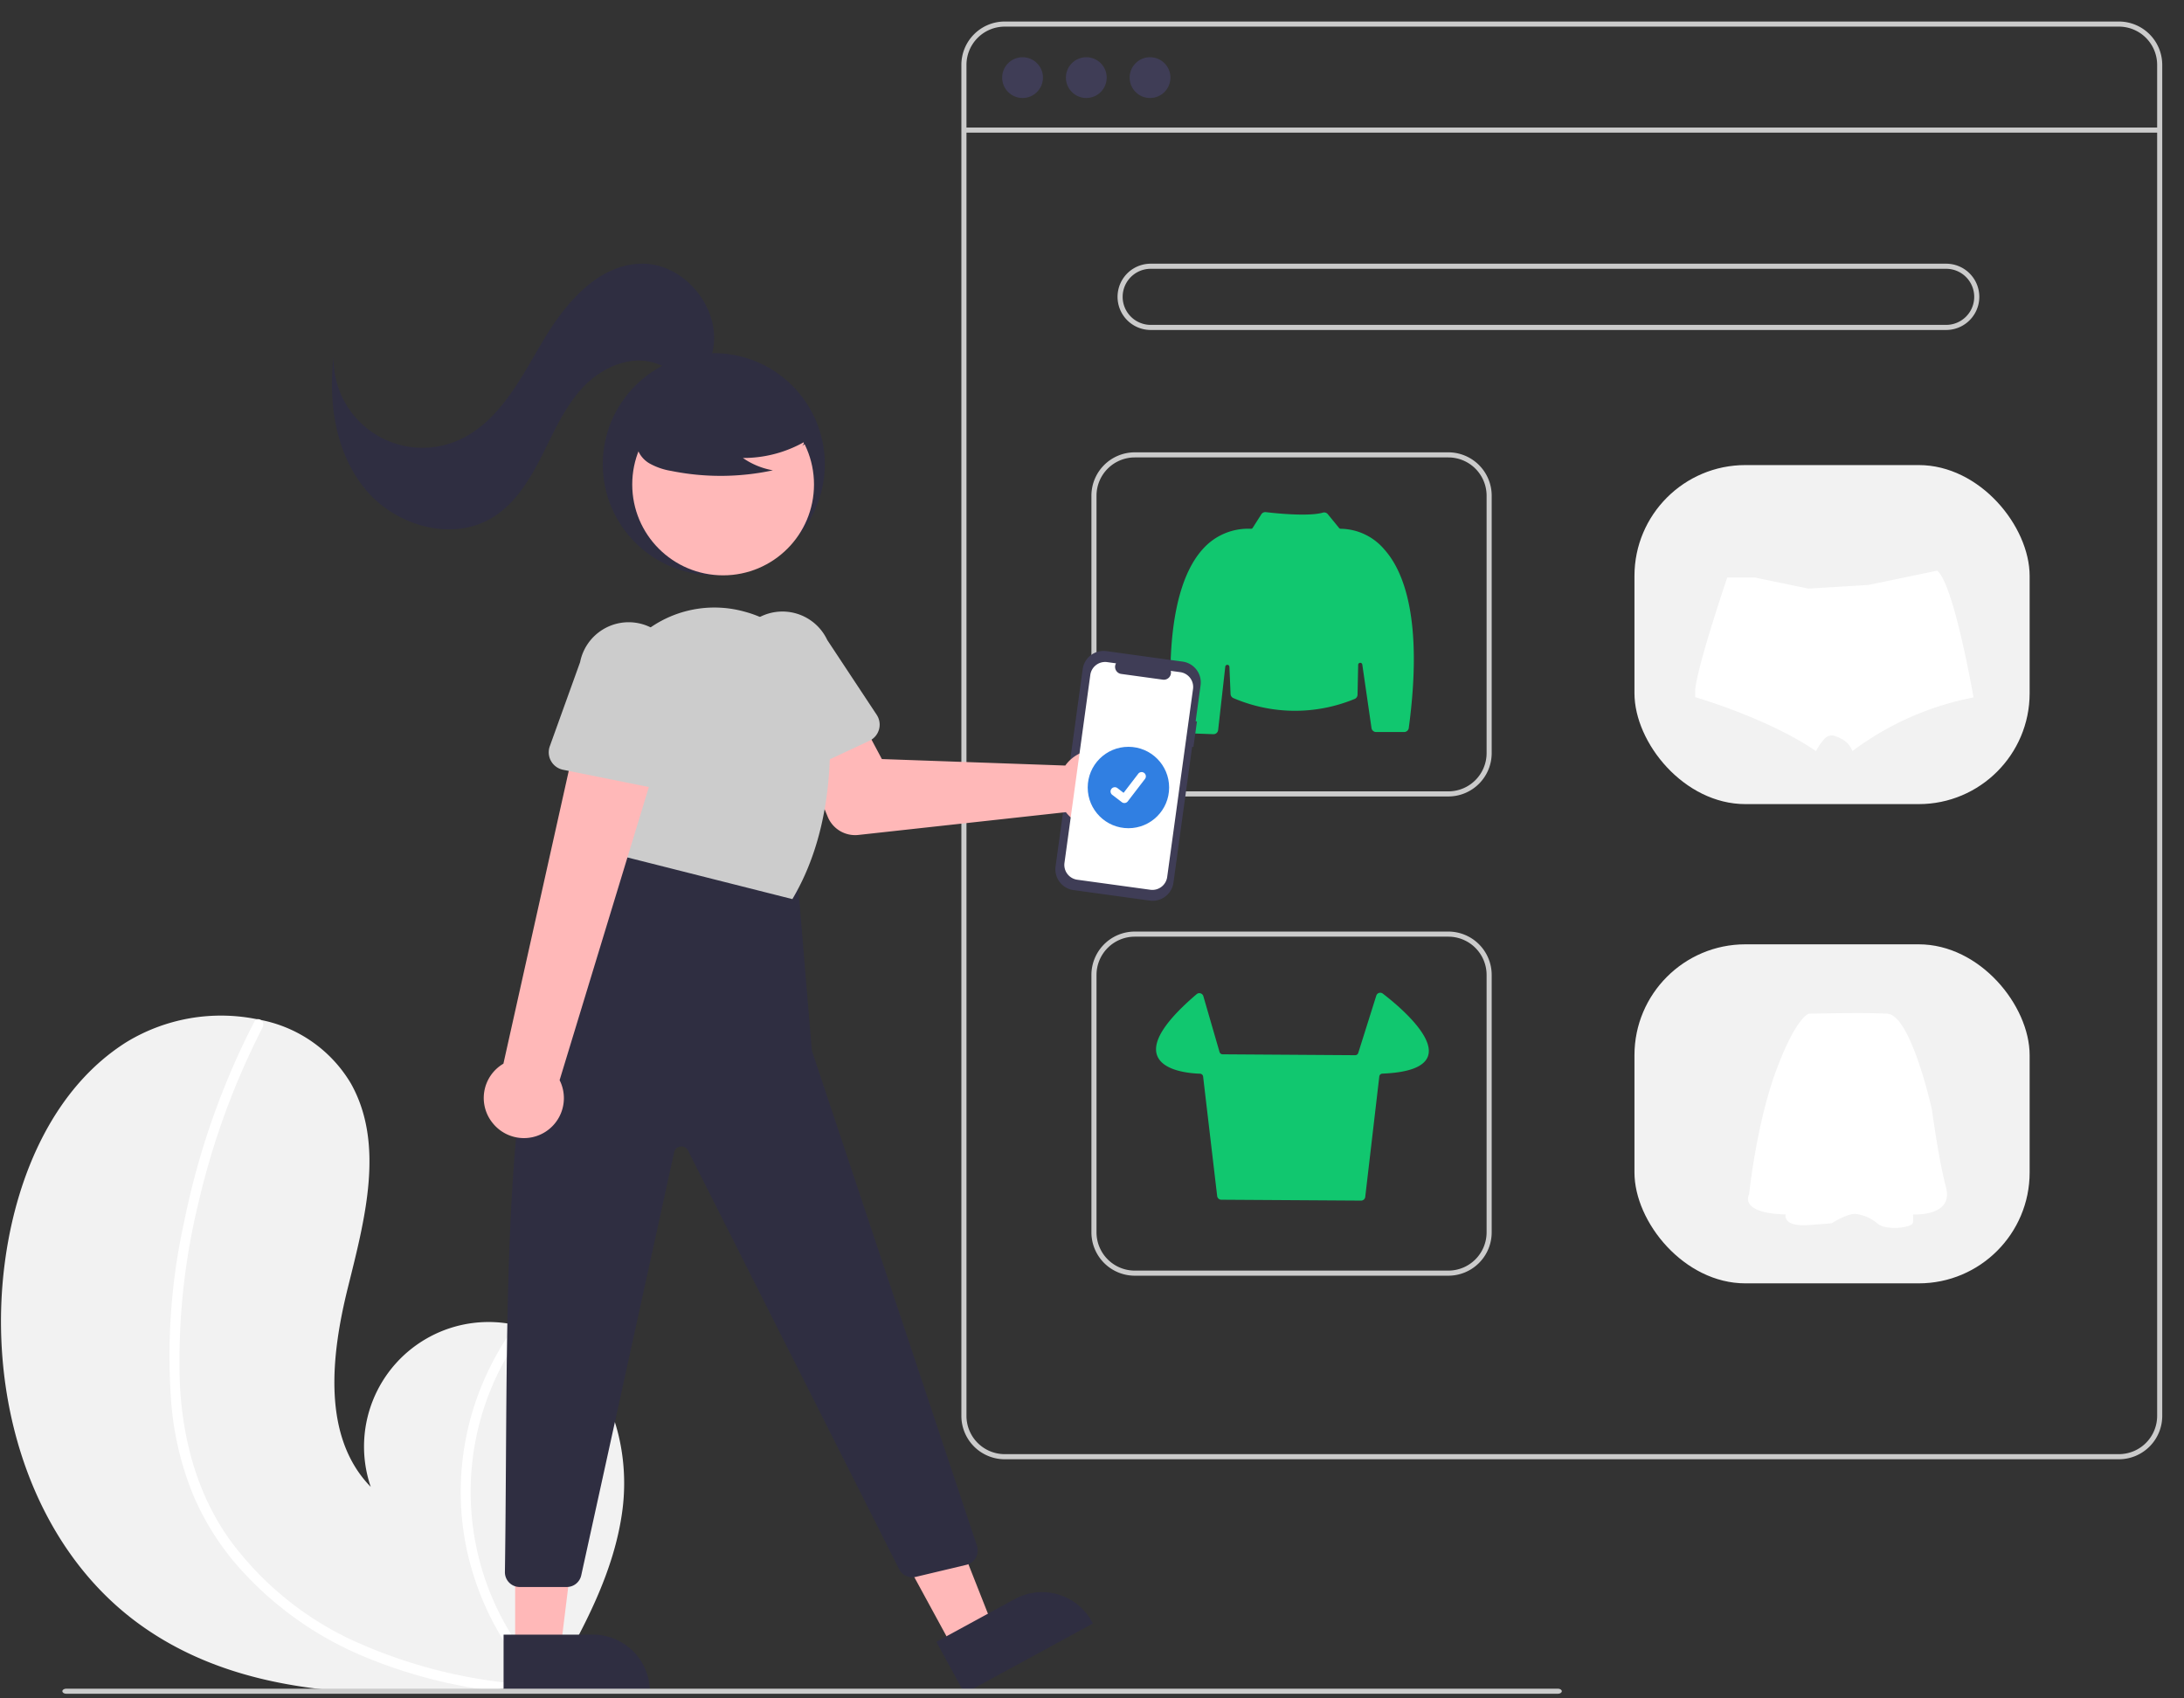
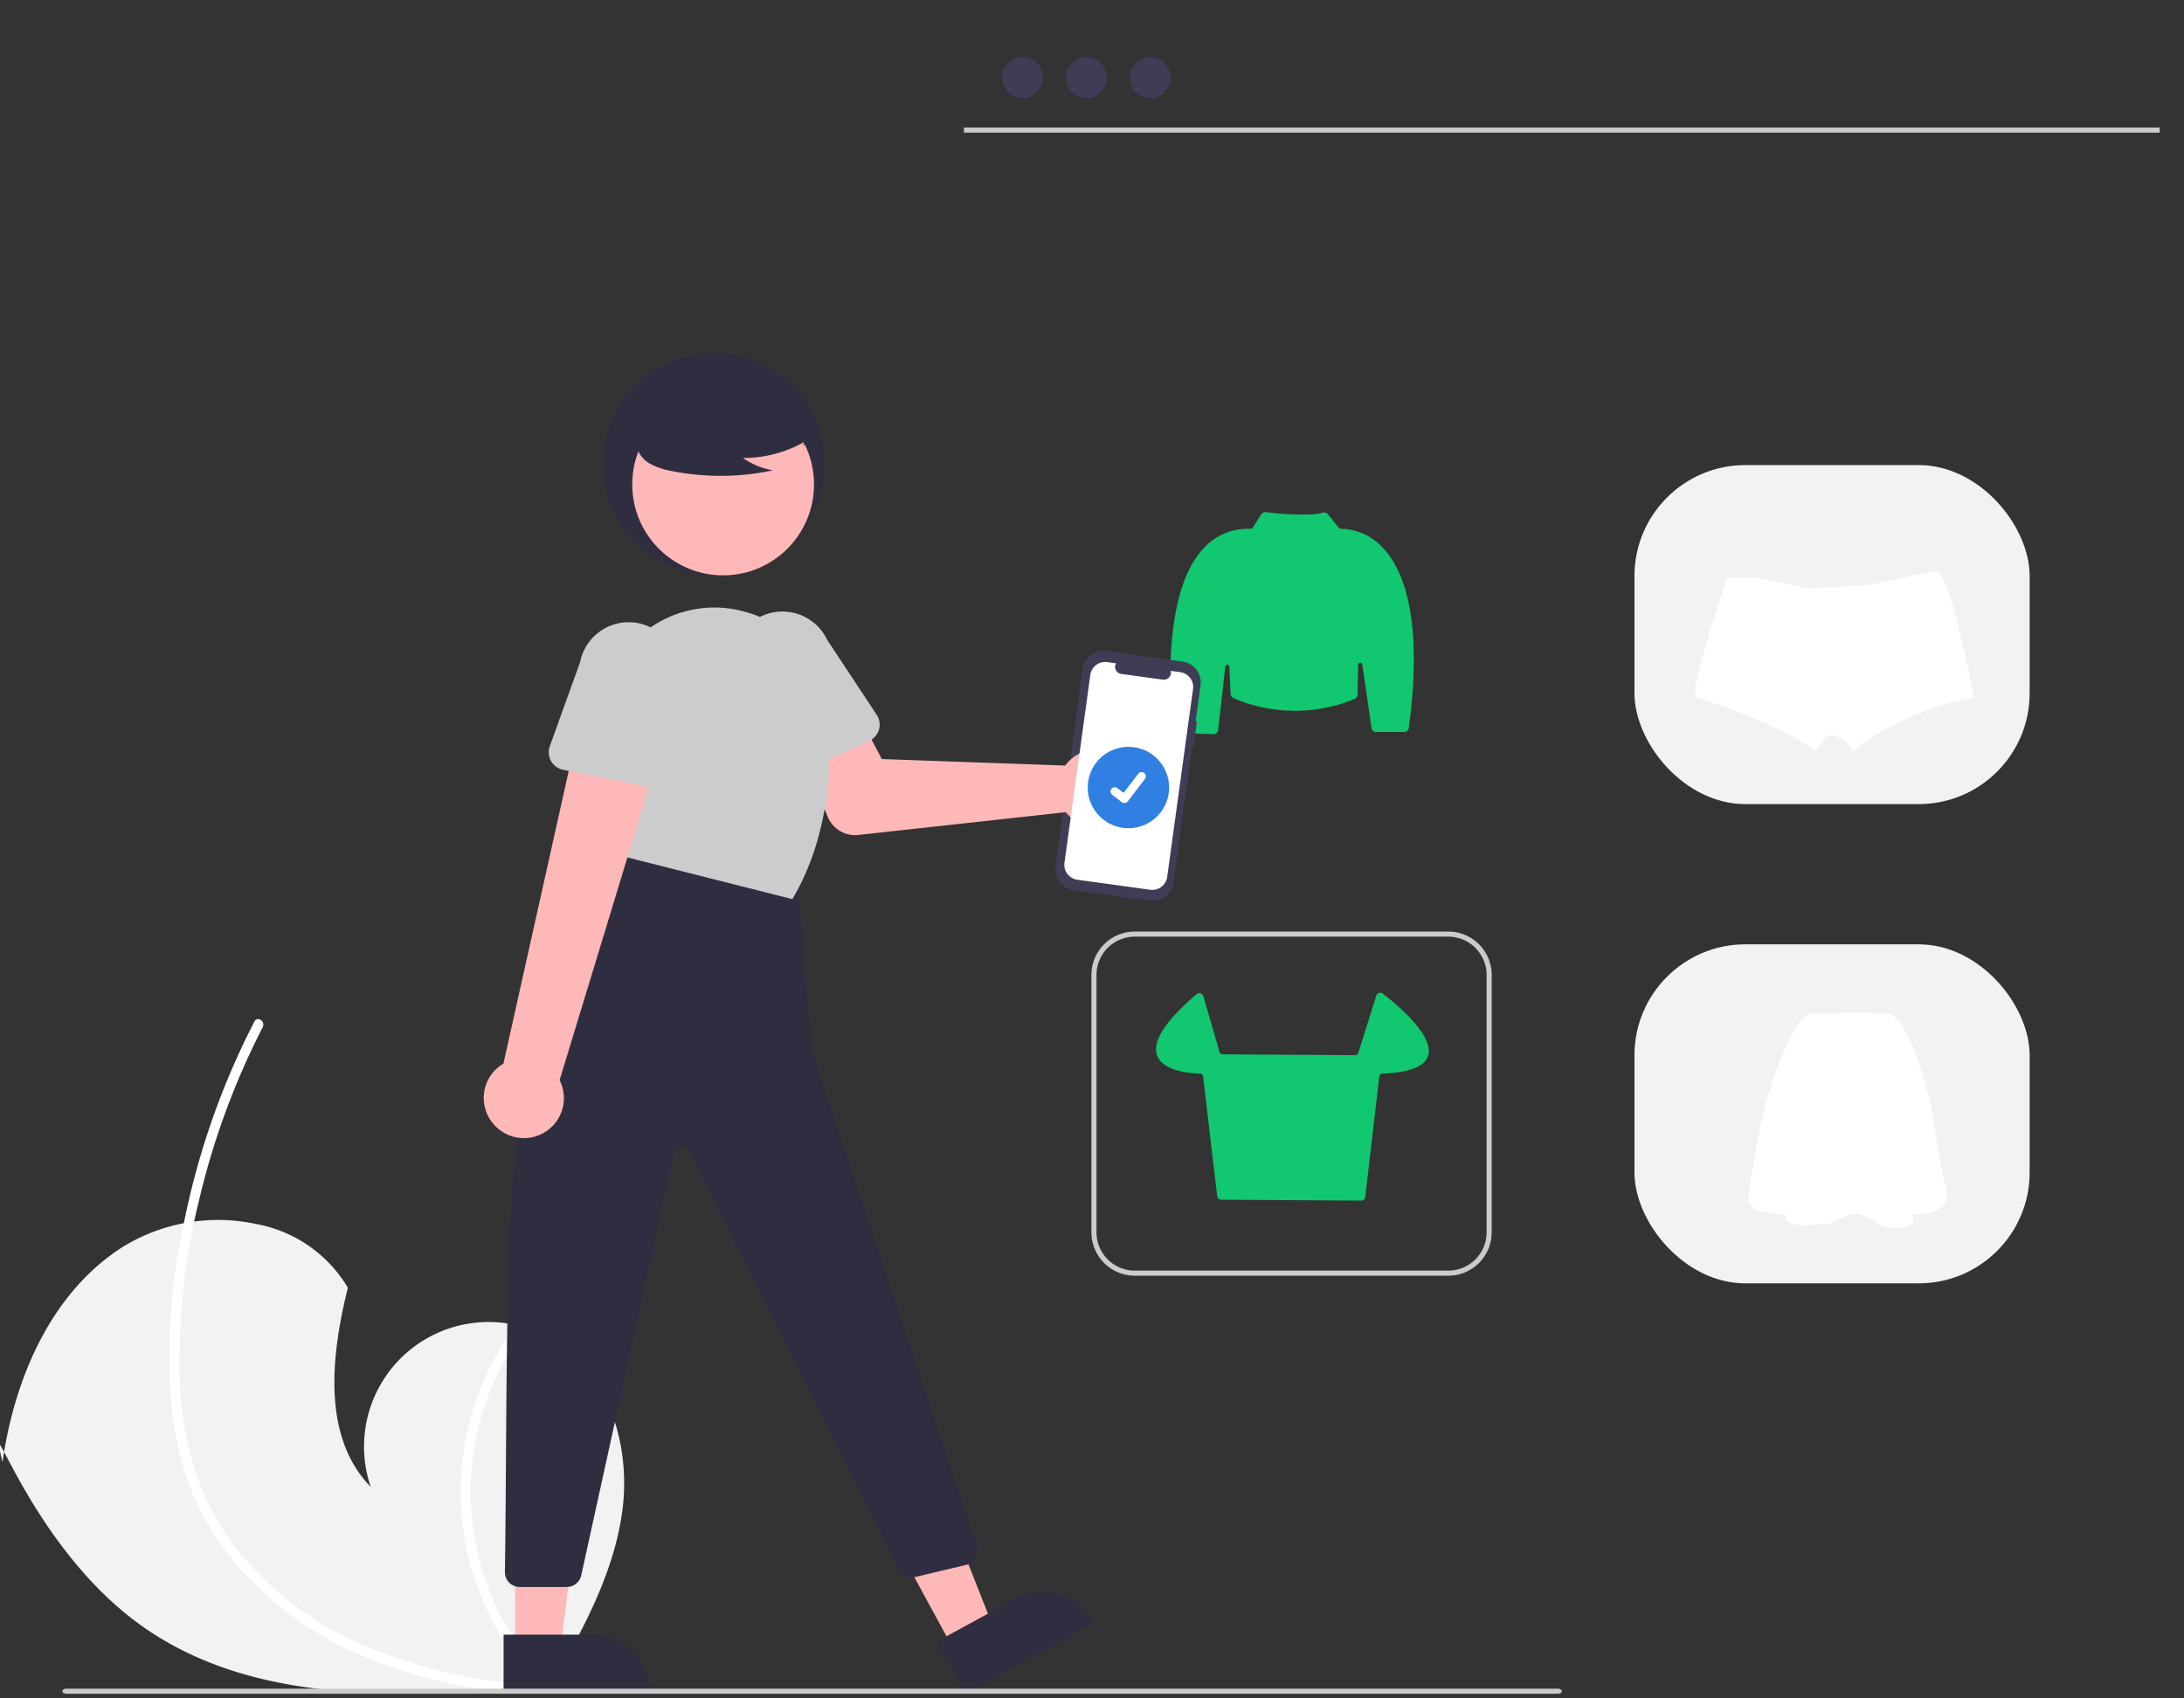
<svg xmlns="http://www.w3.org/2000/svg" width="315" height="245" viewBox="0 0 315 245">
  <rect x="0" y="0" width="315" height="245" fill="#333333" stroke="none" />
  <g id="Group_92" data-name="Group 92" transform="translate(-1295 -1299)">
    <g id="Gaste-quando" transform="translate(756.14 408.66)">
-       <path id="Path_102" data-name="Path 102" d="M196.217,682.516c14.1,10.159,32.376,10.669,50.04,9.421,2.467-.174,4.916-.378,7.342-.6.015,0,.034,0,.049-.006.117-.011.233-.022.345-.029l1.5-.141-.117.224-.368.694c.132-.232.264-.46.4-.692.039-.07.082-.139.121-.209,4.576-7.963,9.115-16.219,10.272-25.312,1.2-9.438-2.166-20.125-10.473-24.764a16.775,16.775,0,0,0-3.44-1.44c-.5-.151-1-.273-1.51-.382a17.967,17.967,0,0,0-20.894,23.355c-7.043-7.221-5.729-18.937-3.3-28.727s5.381-20.685.43-29.479a19.439,19.439,0,0,0-13.022-9.155c-.167-.036-.333-.072-.5-.1a26.22,26.22,0,0,0-18.838,3.3c-10.385,6.544-15.718,18.952-17.449,31.106C174.012,649.138,180.184,670.965,196.217,682.516Z" transform="translate(362.847 442.193)" fill="#f2f2f2" />
+       <path id="Path_102" data-name="Path 102" d="M196.217,682.516c14.1,10.159,32.376,10.669,50.04,9.421,2.467-.174,4.916-.378,7.342-.6.015,0,.034,0,.049-.006.117-.011.233-.022.345-.029l1.5-.141-.117.224-.368.694c.132-.232.264-.46.4-.692.039-.07.082-.139.121-.209,4.576-7.963,9.115-16.219,10.272-25.312,1.2-9.438-2.166-20.125-10.473-24.764a16.775,16.775,0,0,0-3.44-1.44c-.5-.151-1-.273-1.51-.382a17.967,17.967,0,0,0-20.894,23.355c-7.043-7.221-5.729-18.937-3.3-28.727a19.439,19.439,0,0,0-13.022-9.155c-.167-.036-.333-.072-.5-.1a26.22,26.22,0,0,0-18.838,3.3c-10.385,6.544-15.718,18.952-17.449,31.106C174.012,649.138,180.184,670.965,196.217,682.516Z" transform="translate(362.847 442.193)" fill="#f2f2f2" />
      <path id="Path_103" data-name="Path 103" d="M221.965,651.609a44.575,44.575,0,0,0,3.076,12.561,38.7,38.7,0,0,0,6.009,9.815A49.589,49.589,0,0,0,250.1,687.72a71.369,71.369,0,0,0,17.354,4.663c2.467-.174,4.916-.378,7.342-.6.015,0,.034,0,.049-.006.117-.011.233-.022.345-.029l1.5-.141-.117.224-.368.694c.132-.232.264-.46.4-.692.039-.07.082-.139.121-.209a39.1,39.1,0,0,1-3.64-51.516c-.5-.151-1-.273-1.509-.382a41.249,41.249,0,0,0-3.763,6.233,40.422,40.422,0,0,0-3.488,25.147,41.328,41.328,0,0,0,10.471,20.614c-.471-.033-.947-.072-1.412-.114a72.462,72.462,0,0,1-25.615-6.525,46.132,46.132,0,0,1-17.282-14.18c-4.844-6.68-6.978-14.715-7.345-22.882a96.565,96.565,0,0,1,2.741-26.142,109.727,109.727,0,0,1,9.22-25.115.789.789,0,0,0-.313-1.042.671.671,0,0,0-.5-.1.584.584,0,0,0-.386.33c-.5.984-1,1.968-1.475,2.964a110.972,110.972,0,0,0-8.687,26.056A89.362,89.362,0,0,0,221.965,651.609Z" transform="translate(341.651 441.748)" fill="#fff" />
-       <path id="Path_104" data-name="Path 104" d="M719.8,329.4H559.1a6.258,6.258,0,0,1-6.251-6.251V128.251A6.258,6.258,0,0,1,559.1,122H719.8a6.258,6.258,0,0,1,6.251,6.251V323.146A6.258,6.258,0,0,1,719.8,329.4ZM559.1,122.735a5.522,5.522,0,0,0-5.516,5.516V323.146a5.522,5.522,0,0,0,5.516,5.516H719.8a5.522,5.522,0,0,0,5.516-5.516V128.251a5.522,5.522,0,0,0-5.516-5.516Z" transform="translate(124.671 771.445)" fill="#cbcbcb" />
      <rect id="Rectangle_9" data-name="Rectangle 9" width="172.463" height="0.735" transform="translate(677.887 908.739)" fill="#cbcbcb" />
      <circle id="Ellipse_9" data-name="Ellipse 9" cx="2.942" cy="2.942" r="2.942" transform="translate(683.403 898.594)" fill="#3f3d56" />
      <circle id="Ellipse_10" data-name="Ellipse 10" cx="2.942" cy="2.942" r="2.942" transform="translate(692.596 898.594)" fill="#3f3d56" />
      <circle id="Ellipse_11" data-name="Ellipse 11" cx="2.942" cy="2.942" r="2.942" transform="translate(701.789 898.594)" fill="#3f3d56" />
-       <path id="Path_105" data-name="Path 105" d="M733.617,226.561H618.886a4.78,4.78,0,0,1,0-9.561h114.73a4.78,4.78,0,1,1,0,9.561Zm-114.73-8.825a4.045,4.045,0,0,0,0,8.09h114.73a4.045,4.045,0,1,0,0-8.09Z" transform="translate(85.94 711.379)" fill="#cbcbcb" />
-       <path id="Path_106" data-name="Path 106" d="M655.328,340.643H610.1a6.258,6.258,0,0,1-6.251-6.251v-37.14A6.258,6.258,0,0,1,610.1,291h45.23a6.258,6.258,0,0,1,6.251,6.251v37.14A6.258,6.258,0,0,1,655.328,340.643ZM610.1,291.735a5.522,5.522,0,0,0-5.516,5.516v37.14a5.522,5.522,0,0,0,5.516,5.516h45.23a5.522,5.522,0,0,0,5.516-5.516v-37.14a5.522,5.522,0,0,0-5.516-5.516Z" transform="translate(92.427 664.591)" fill="#cbcbcb" />
      <rect id="Rectangle_10" data-name="Rectangle 10" width="56.997" height="48.907" rx="16" transform="translate(774.599 957.429)" fill="#f2f2f2" />
      <path id="Path_107" data-name="Path 107" d="M655.328,528.643H610.1a6.258,6.258,0,0,1-6.251-6.251v-37.14A6.258,6.258,0,0,1,610.1,479h45.23a6.258,6.258,0,0,1,6.251,6.251v37.14A6.258,6.258,0,0,1,655.328,528.643ZM610.1,479.735a5.522,5.522,0,0,0-5.516,5.516v37.14a5.522,5.522,0,0,0,5.516,5.516h45.23a5.522,5.522,0,0,0,5.516-5.516v-37.14a5.522,5.522,0,0,0-5.516-5.516Z" transform="translate(92.427 545.723)" fill="#cbcbcb" />
      <rect id="Rectangle_11" data-name="Rectangle 11" width="56.997" height="48.907" rx="16" transform="translate(774.599 1026.562)" fill="#f2f2f2" />
      <path id="Path_108" data-name="Path 108" d="M641.048,346.481h-.024l-5.145-.19a.665.665,0,0,1-.641-.593c-.354-3.159-1.811-19.258,4.293-25.949a8.732,8.732,0,0,1,6.909-2.9.289.289,0,0,0,.265-.138l1.245-1.957a.675.675,0,0,1,.644-.306c1,.121,6.088.69,8.228.071a.67.67,0,0,1,.707.218l1.635,2a.287.287,0,0,0,.239.111,8.385,8.385,0,0,1,6.3,3c2.764,3.092,5.617,10.067,3.509,25.739a.674.674,0,0,1-.665.583H664.5a.674.674,0,0,1-.663-.574l-1.324-9.133a.3.3,0,0,0-.6.037l-.091,4.288a.671.671,0,0,1-.4.6,22.5,22.5,0,0,1-17.512-.117.676.676,0,0,1-.4-.586l-.166-3.9a.3.3,0,0,0-.6-.021l-1.028,9.126A.673.673,0,0,1,641.048,346.481Z" transform="translate(72.836 649.77)" fill="#11c76f" />
      <path id="Path_109" data-name="Path 109" d="M658.768,532.985h0l-20.159-.128a.6.6,0,0,1-.593-.531l-2.028-17.237a.464.464,0,0,0-.448-.412c-1.6-.052-5.408-.417-6.2-2.671-.7-2.007,1.219-4.968,5.713-8.8a.6.6,0,0,1,.969.289l2.333,8.048a.471.471,0,0,0,.446.338l19.114.128a.465.465,0,0,0,.449-.328l2.6-8.258a.6.6,0,0,1,.938-.3c1.771,1.353,7.476,6,6.537,8.967-.492,1.555-2.71,2.423-6.593,2.577a.466.466,0,0,0-.446.413l-2.029,17.372a.6.6,0,0,1-.6.532Z" transform="translate(76.398 530.548)" fill="#11c76f" />
      <path id="Path_110" data-name="Path 110" d="M880.827,355.713a42.494,42.494,0,0,0-17.469,7.737,3.241,3.241,0,0,0-1.393-1.654,4.892,4.892,0,0,0-1.414-.594,1.424,1.424,0,0,0-1.292.558,7.318,7.318,0,0,0-1.149,1.7c-6.923-4.752-17.424-7.784-17.424-7.784v-.95a5.265,5.265,0,0,1,.068-.668c.036-.255.08-.481.137-.757.891-4.532,4.413-14.888,4.413-14.888h3.983l7.722,1.6,8.687-.532,8.749-1.821,1.134-.238c1.892,1.485,4.039,11.879,4.882,16.3.107.561.19,1.025.252,1.366C880.788,355.484,880.827,355.713,880.827,355.713Z" transform="translate(-57.321 635.236)" fill="#fff" />
      <path id="Path_111" data-name="Path 111" d="M870.147,511.081h0s-1.85.462-4.719,8.233-3.885,17.81-3.885,17.81-1.613,2.732,5.273,2.915c0,0-.554,1.8,3.331,1.527s3.326-.274,3.326-.274,2.5-1.573,3.608-1.3a5.845,5.845,0,0,1,3.006,1.387c1.2,1.016,5.044.6,5.09-.183a7.243,7.243,0,0,0,0-1.159s5.875.371,4.764-3.885-2.035-11.242-2.035-11.242-3.006-13.645-6.431-13.831S870.147,511.081,870.147,511.081Z" transform="translate(-70.404 525.49)" fill="#fff" />
      <ellipse id="Ellipse_12" data-name="Ellipse 12" cx="16.011" cy="16.011" rx="16.011" ry="16.011" transform="translate(625.8 941.284)" fill="#2f2e41" />
      <path id="Path_114" data-name="Path 114" d="M246.9,620.526l5.747-3.129-9.332-23.654-8.481,4.617Z" transform="translate(429.494 507.727)" fill="#ffb8b8" />
      <path id="Path_115" data-name="Path 115" d="M428.94,757.648l11.317-6.161h0a8.211,8.211,0,0,1,11.138,3.286l.128.234L432.994,765.1Z" transform="translate(244.97 369.526)" fill="#2f2e41" />
      <path id="Path_116" data-name="Path 116" d="M138.958,621.924H145.5l3.113-25.237h-9.657Z" transform="translate(474.204 506.354)" fill="#ffb8b8" />
      <path id="Path_117" data-name="Path 117" d="M311.985,761.973h12.886a8.211,8.211,0,0,1,8.212,8.211v.267h-21.1Z" transform="translate(299.507 364.17)" fill="#2f2e41" />
      <path id="Path_22" data-name="Path 22" d="M481.528,506.253l-.19-.026.713-5.189a3.032,3.032,0,0,0-2.591-3.416l-10.994-1.511a3.031,3.031,0,0,0-3.416,2.59l-3.913,28.468a3.031,3.031,0,0,0,2.591,3.416l10.994,1.511a3.032,3.032,0,0,0,3.416-2.59l2.692-19.585.189.026Z" transform="translate(229.97 488.157)" fill="#3f3d56" />
      <g id="Group_89" data-name="Group 89" transform="translate(586.738 928.379)">
        <ellipse id="Ellipse_13" data-name="Ellipse 13" cx="13.108" cy="13.108" rx="13.108" ry="13.108" transform="translate(43.31 18.741)" fill="#ffb8b8" />
        <path id="Path_112" data-name="Path 112" d="M430.595,520.613a5.625,5.625,0,0,0-.572.675l-26.451-.935-3.026-5.674-9.159,3.447,4.38,10.565a4.27,4.27,0,0,0,4.41,2.609l29.932-3.287a5.6,5.6,0,1,0,.486-7.4Z" transform="translate(-324.256 -448.894)" fill="#ffb8b8" />
        <path id="Path_113" data-name="Path 113" d="M379.739,509.59a2.568,2.568,0,0,1-1.41-1.61l-3.684-12.365a7.139,7.139,0,0,1,12.92-6.08l7.137,10.8a2.571,2.571,0,0,1-1.057,3.746l-11.764,5.494A2.568,2.568,0,0,1,379.739,509.59Z" transform="translate(-316.131 -435.257)" fill="#ccc" />
        <path id="Path_118" data-name="Path 118" d="M354.485,552.366l2.135,25.617,23.813,71.438a2.135,2.135,0,0,1-1.531,2.752l-7.3,1.738a2.135,2.135,0,0,1-2.4-1.116l-30.444-60.389a1.067,1.067,0,0,0-2,.252l-13.4,61.034a2.135,2.135,0,0,1-2.085,1.677h-6.79a2.131,2.131,0,0,1-2.133-2.164c.622-42.32-1.43-90.543,14.909-98.171l2.668-6.938Z" transform="translate(-287.404 -464.477)" fill="#2f2e41" />
        <path id="Path_119" data-name="Path 119" d="M341.253,520.193,338.5,503.553a16.479,16.479,0,0,1,5.213-14.946,16.2,16.2,0,0,1,15.12-3.7c.156.042.312.085.468.129a16.429,16.429,0,0,1,11.863,14.594c.525,7.226.055,17.71-5.165,26.615l-.1.173Z" transform="translate(-299.49 -434.757)" fill="#ccc" />
        <path id="Path_120" data-name="Path 120" d="M373.415,431.9a17.828,17.828,0,0,1-10.189,3.149,10.925,10.925,0,0,0,4.33,1.781,35.949,35.949,0,0,1-14.684.083,9.5,9.5,0,0,1-3.074-1.056,3.89,3.89,0,0,1-1.9-2.538c-.322-1.841,1.112-3.513,2.6-4.639a19.2,19.2,0,0,1,16.131-3.223,8.833,8.833,0,0,1,4.777,2.7,4.352,4.352,0,0,1,.4,5.168Z" transform="translate(-303.957 -407.023)" fill="#2f2e41" />
-         <path id="Path_121" data-name="Path 121" d="M320.463,404.242c1.52-6.135-3.926-12.952-10.246-12.824-6.411.129-11.13,5.923-14.373,11.455s-6.466,11.8-12.421,14.185a12.824,12.824,0,0,1-17.583-12.218c-.8,6.721.308,13.993,4.642,19.191s12.4,7.541,18.2,4.048c3.311-2,5.427-5.464,7.172-8.913s3.3-7.087,5.941-9.907,6.731-4.692,10.41-3.506c1.46.471,2.77,1.389,4.279,1.669s3.408-.438,3.614-1.958Z" transform="translate(-265.601 -391.416)" fill="#2f2e41" />
        <path id="Path_122" data-name="Path 122" d="M308,571.786a5.733,5.733,0,0,1,1.464-8.669l11.371-50.966,11.534,4.734-14.8,48.609A5.764,5.764,0,0,1,308,571.786Z" transform="translate(-284.734 -447.716)" fill="#ffb8b8" />
        <path id="Path_123" data-name="Path 123" d="M324.519,508.352a2.568,2.568,0,0,1-.18-2.133l4.373-12.139a7.139,7.139,0,1,1,14.007,2.773l-.664,12.927a2.571,2.571,0,0,1-3.074,2.388l-12.729-2.559a2.568,2.568,0,0,1-1.732-1.258Z" transform="translate(-292.92 -436.606)" fill="#ccc" />
        <path id="Path_23" data-name="Path 23" d="M480.242,500.537l-1.369-.188a1.026,1.026,0,0,1-1.134,1.271l-6.007-.826a1.026,1.026,0,0,1-.749-1.53l-1.278-.176a2.16,2.16,0,0,0-2.433,1.845l-3.727,27.114a2.16,2.16,0,0,0,1.845,2.433l10.537,1.448a2.159,2.159,0,0,0,2.433-1.845h0l3.727-27.114a2.159,2.159,0,0,0-1.845-2.433Z" transform="translate(-357.894 -441.615)" fill="#fff" />
      </g>
      <ellipse id="Ellipse_14" data-name="Ellipse 14" cx="5.871" cy="5.871" rx="5.871" ry="5.871" transform="translate(695.742 998.071)" fill="#307fe2" />
      <path id="Path_124" data-name="Path 124" d="M478.015,533.295a.608.608,0,0,1-.366-.122l-.007-.005-1.38-1.056a.613.613,0,1,1,.746-.973l.894.685,2.112-2.754a.613.613,0,0,1,.859-.113l-.013.018.013-.018a.614.614,0,0,1,.113.859l-2.484,3.239A.613.613,0,0,1,478.015,533.295Z" transform="translate(223.016 472.886)" fill="#fff" />
      <path id="Path_125" data-name="Path 125" d="M415.931,776.735H200.793c-.312,0-.565-.165-.565-.368s.253-.368.565-.368H415.931c.312,0,.565.165.565.368S416.242,776.735,415.931,776.735Z" transform="translate(347.625 357.938)" fill="#cbcbcb" />
    </g>
    <rect id="Rectangle_51" data-name="Rectangle 51" width="315" height="245" transform="translate(1295 1299)" fill="none" />
  </g>
</svg>